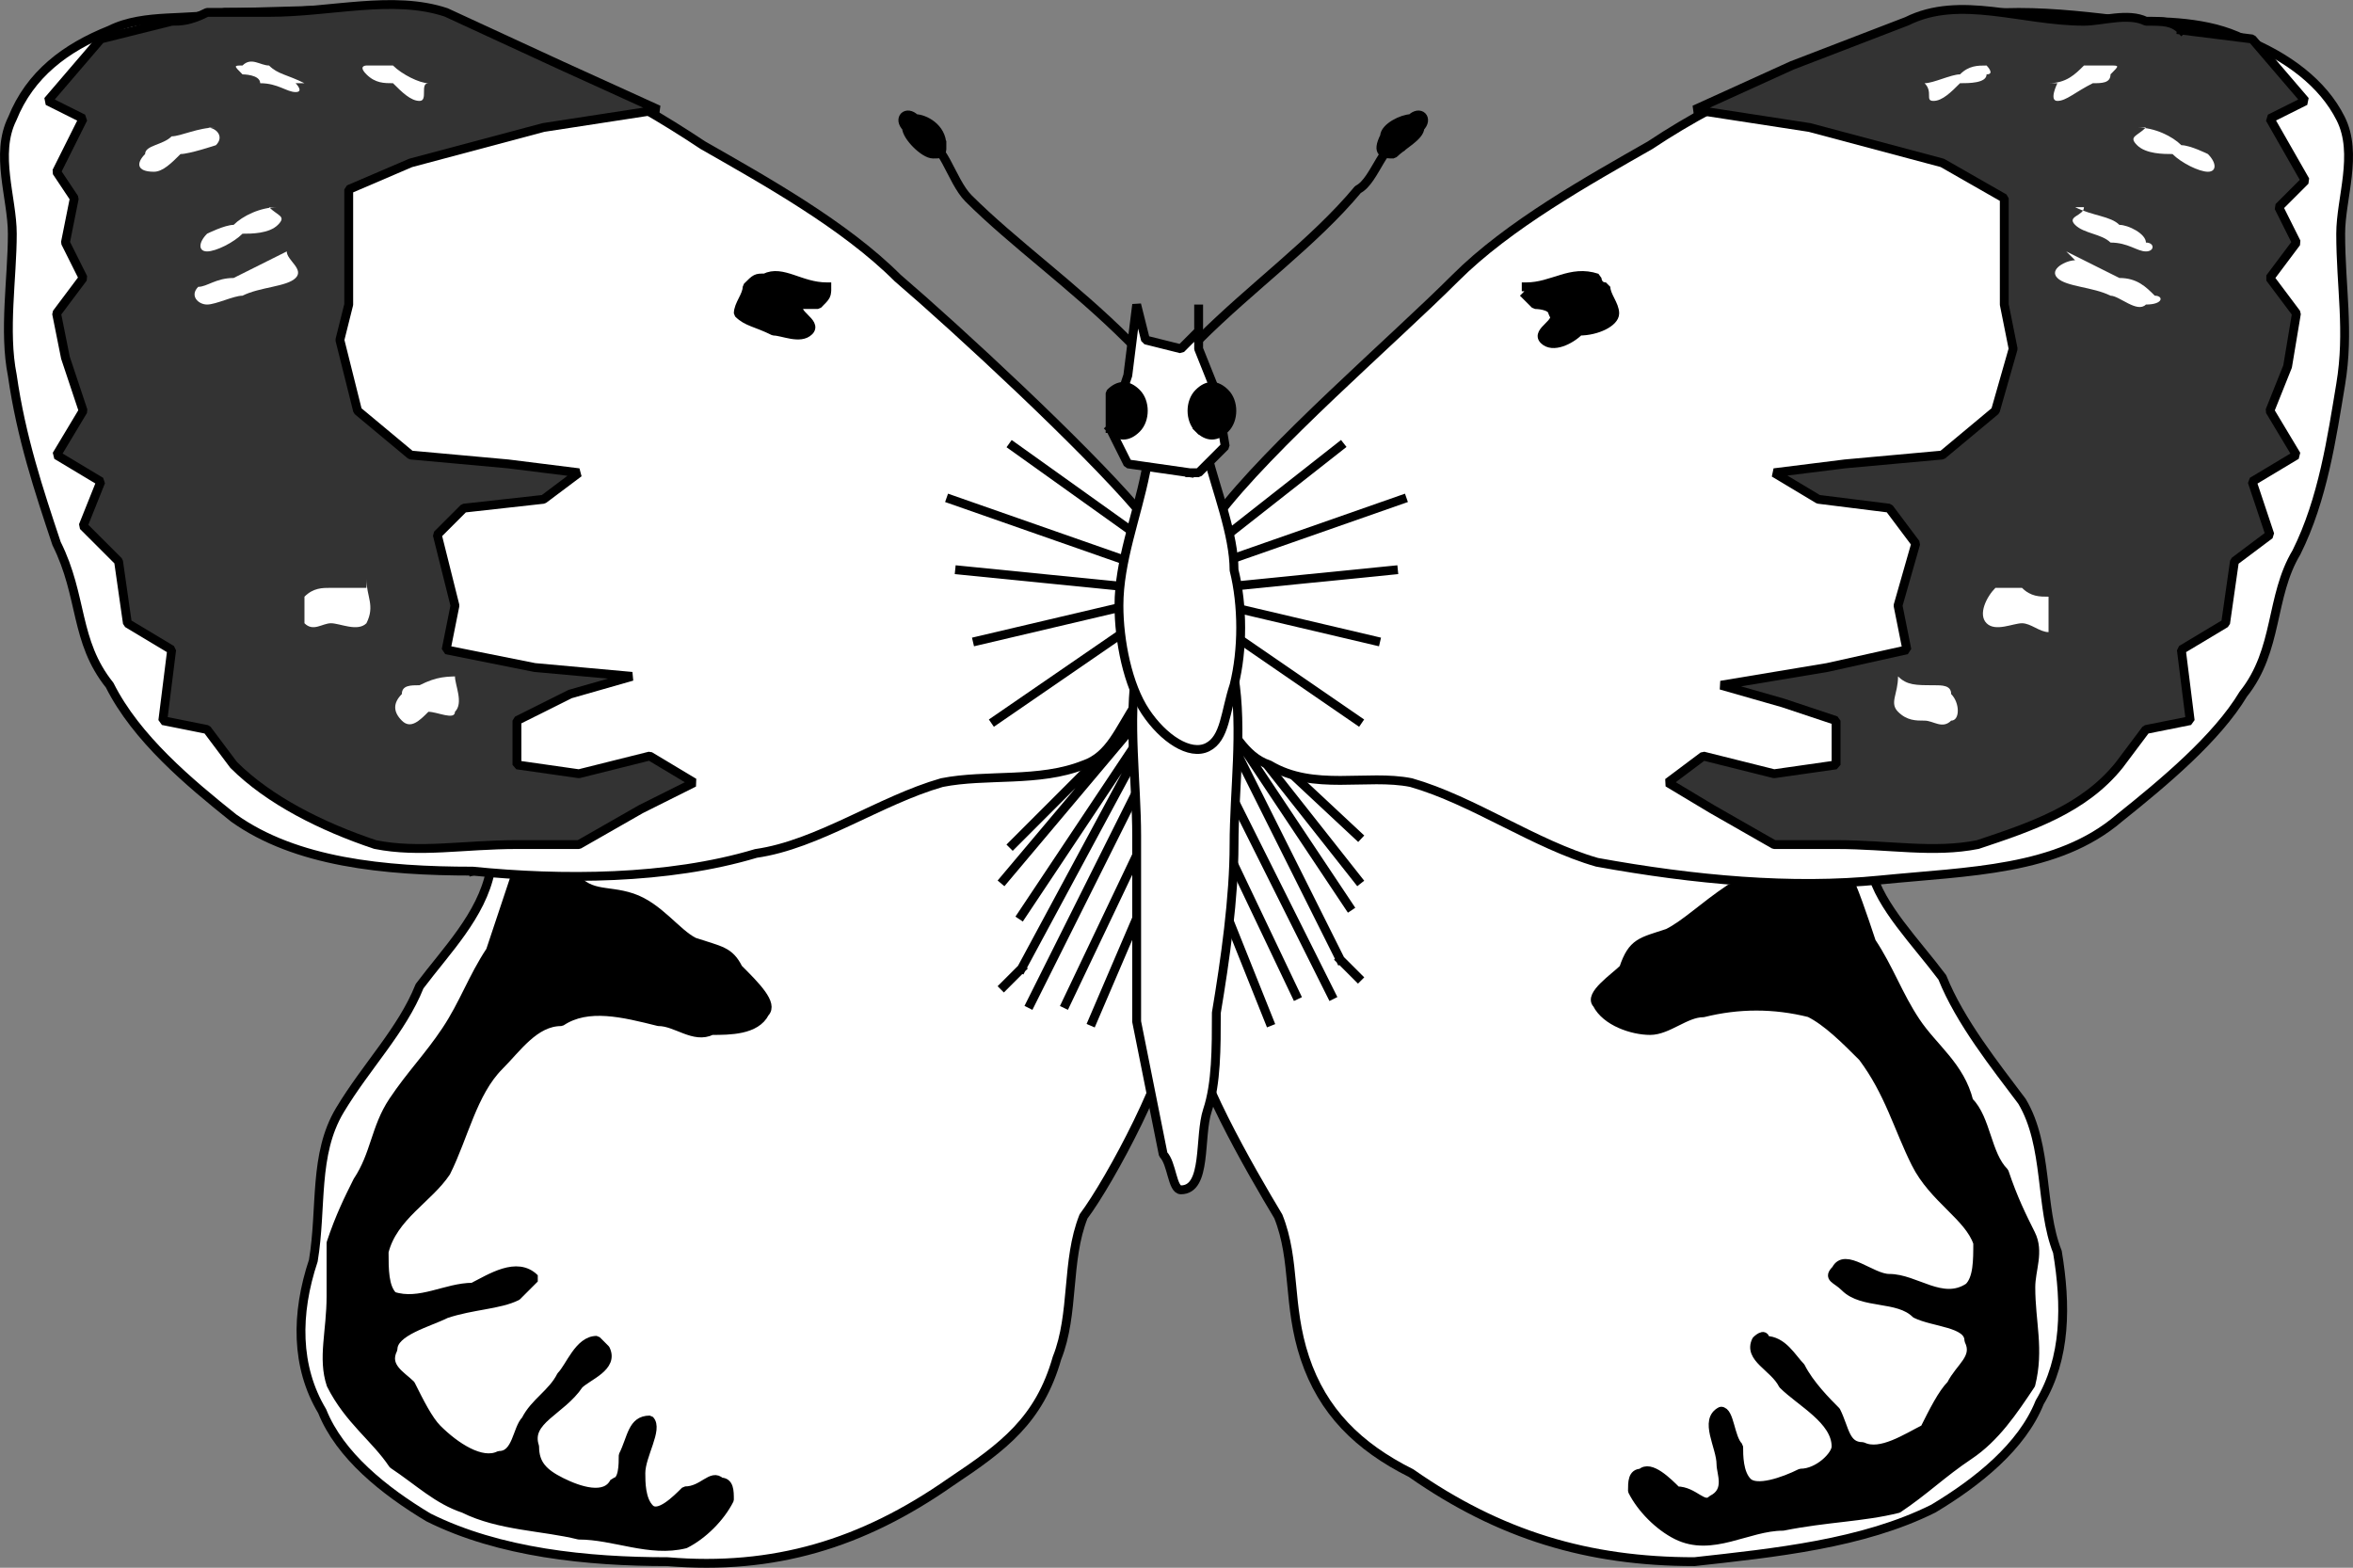
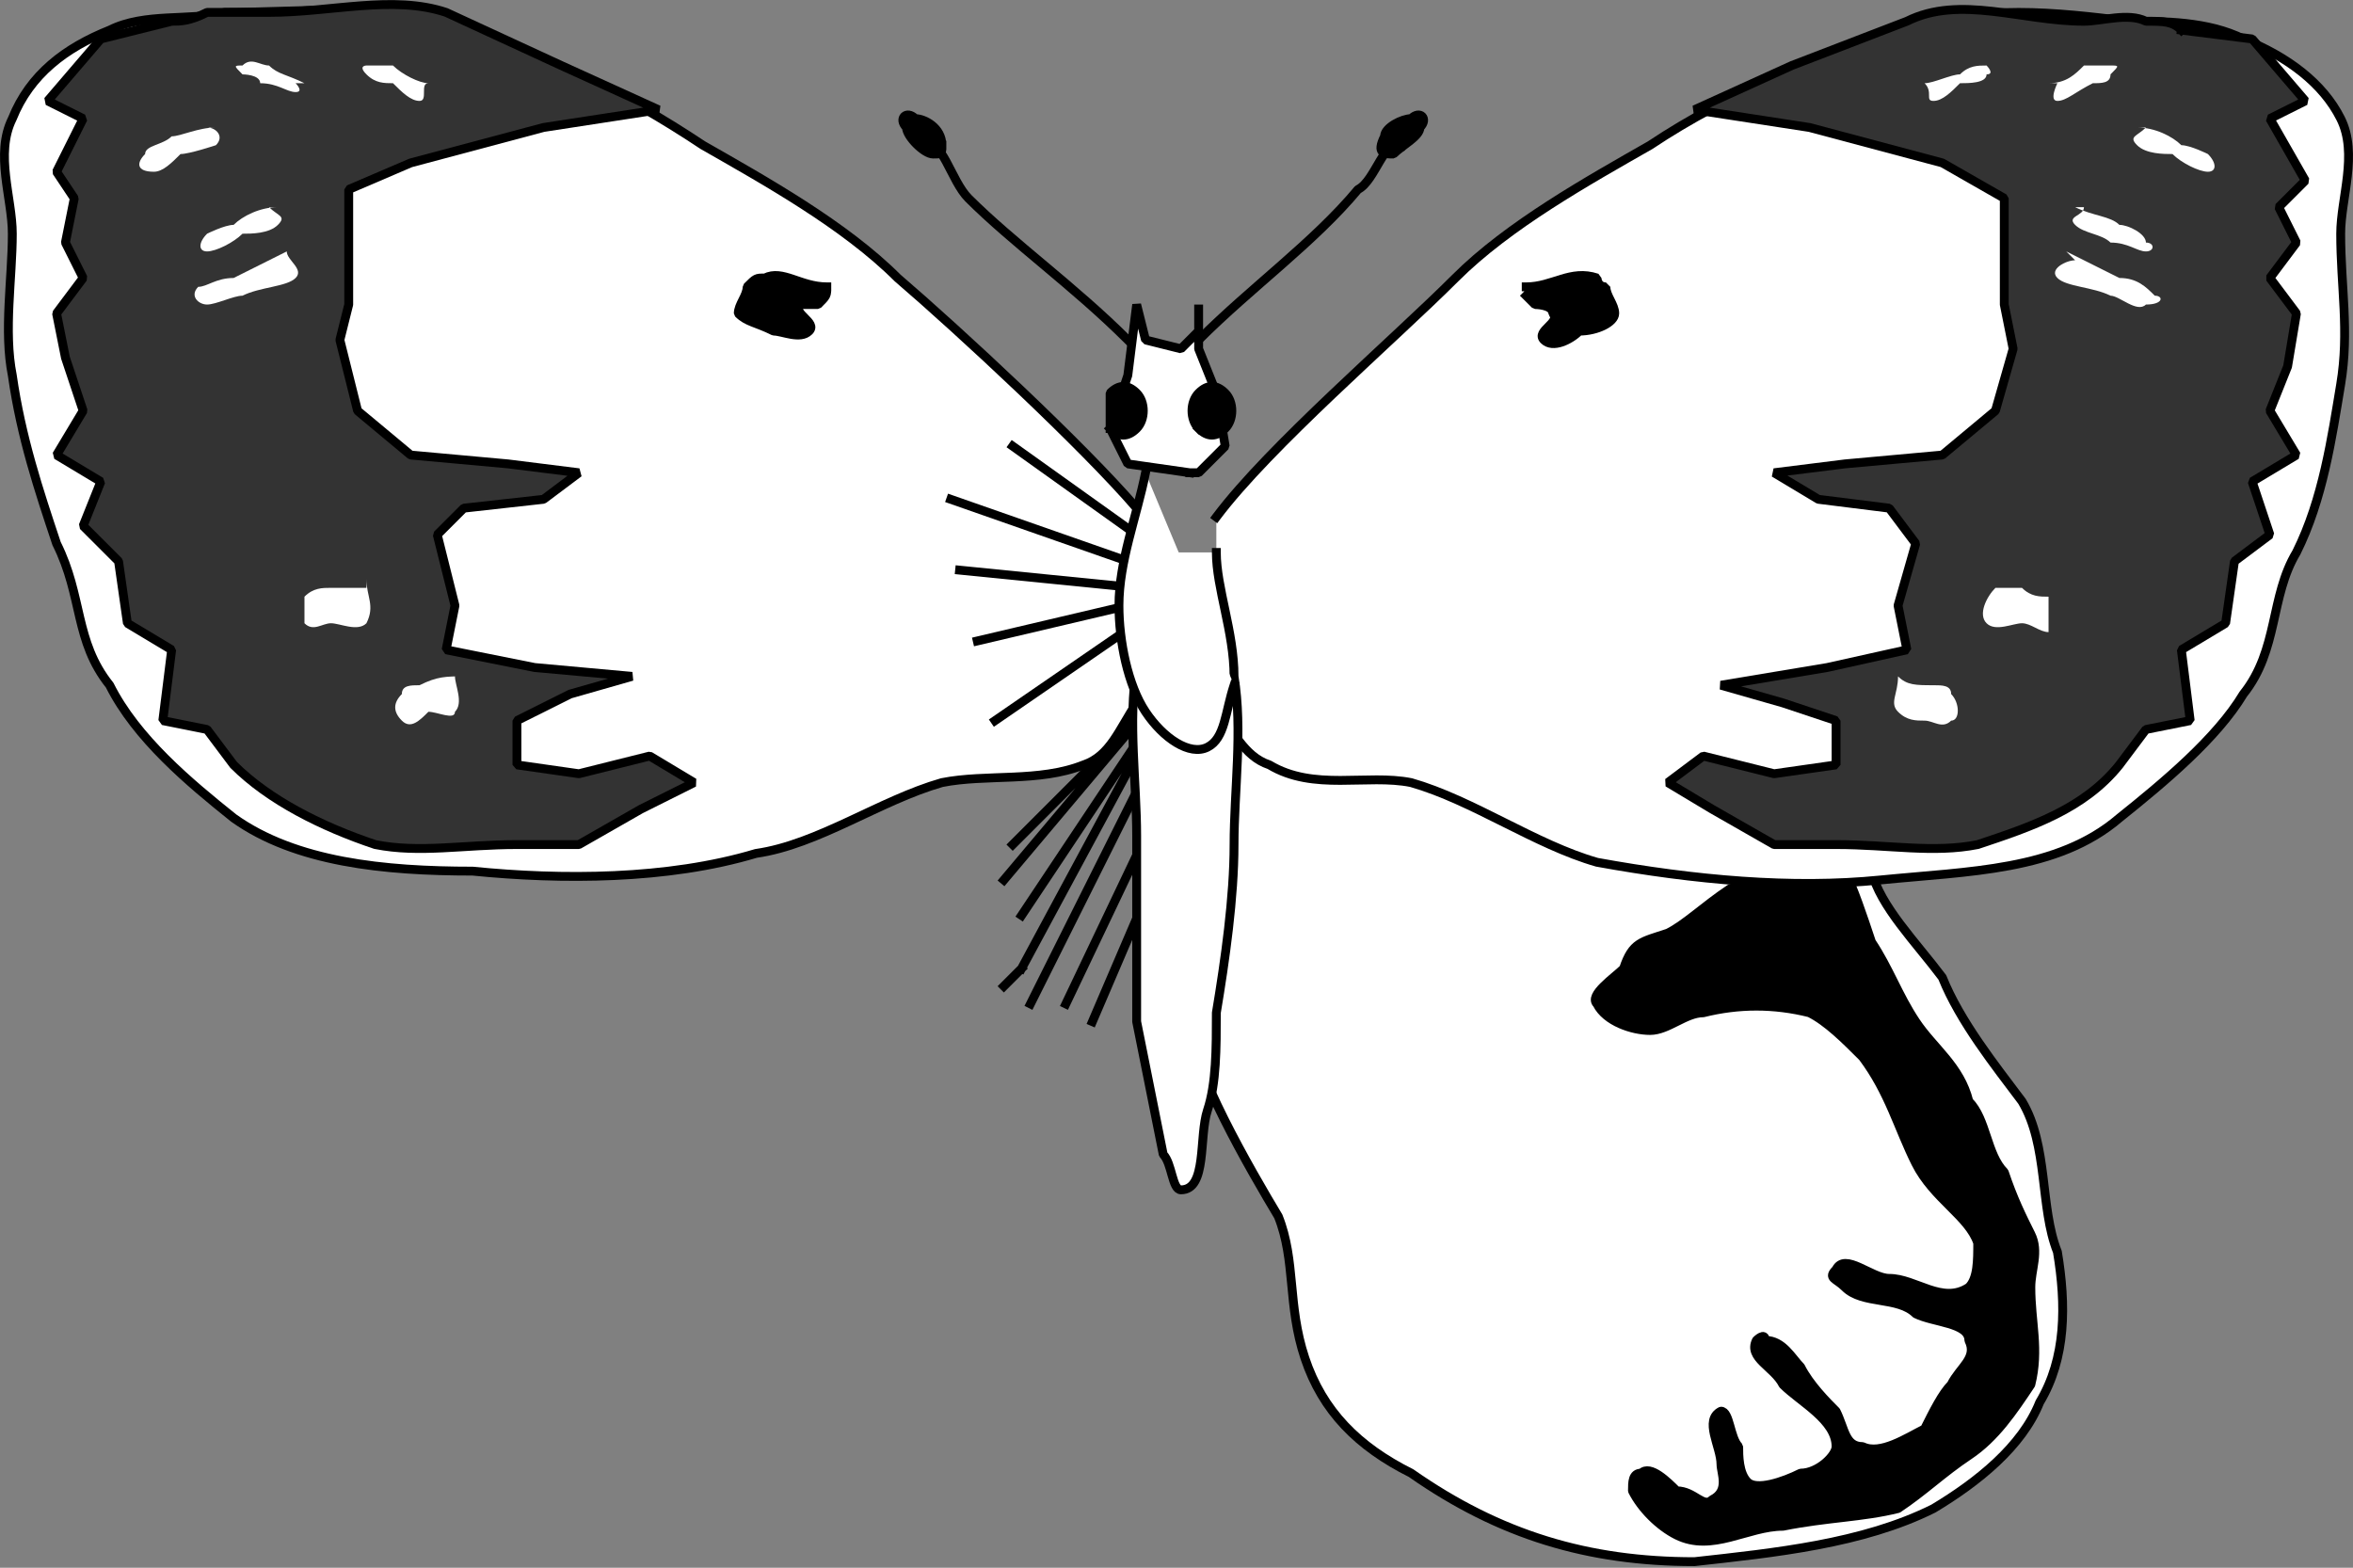
<svg xmlns="http://www.w3.org/2000/svg" width="265.779" height="177.087" version="1.2">
  <rect width="100%" height="100%" fill="#808080" stroke="none" />
  <g fill="none" fill-rule="evenodd" stroke="#000" stroke-linecap="square" stroke-linejoin="bevel" font-family="'Sans Serif'" font-size="12.5" font-weight="400">
    <path fill="#fff" stroke-linecap="butt" d="M211.39 98.4c1 4 5 8 8 12 2 5 6 10 9 14 3 5 2 12 4 17 1 6 1 12-2 17-2 5-7 9-12 12-8 4-18 5-27 6-12 0-22-3-32-10-6-3-10-7-12-13s-1-11-3-16c-3-5-10-17-10-22l2-32 6-6 7-1 29 11 35 11" vector-effect="non-scaling-stroke" />
    <path fill="#000" stroke-linecap="butt" d="M208.39 98.4c1 2 2 5 3 8 2 3 3 6 5 9s5 5 6 9c2 2 2 6 4 8 1 3 2 5 3 7s0 4 0 6c0 4 1 7 0 11-2 3-4 6-7 8s-5 4-8 6c-4 1-8 1-13 2-4 0-8 3-12 1-2-1-4-3-5-5 0-1 0-2 1-2 1-1 3 1 4 2 2 0 3 2 4 1 2-1 1-3 1-4 0-2-2-5 0-6 1 0 1 3 2 4 0 1 0 3 1 4s4 0 6-1c2 0 4-2 4-3 0-3-4-5-6-7-1-2-4-3-3-5 0 0 1-1 1 0 2 0 3 2 4 3 1 2 3 4 4 5 1 2 1 4 3 4 2 1 5-1 7-2 1-2 2-4 3-5 1-2 3-3 2-5 0-2-4-2-6-3-2-2-6-1-8-3-1-1-2-1-1-2 1-2 4 1 6 1 3 0 6 3 9 1 1-1 1-3 1-5-1-3-5-5-7-9s-3-8-6-12c-2-2-4-4-6-5-4-1-8-1-12 0-2 0-4 2-6 2s-5-1-6-3c-1-1 2-3 3-4 1-3 2-3 5-4 2-1 4-3 7-5 3-1 5 0 7-2" vector-effect="non-scaling-stroke" />
-     <path stroke-linecap="butt" d="m138.39 80.4 15 14m-15-14 15 19m-15-18 14 21m-14-20 13 26m0 0 2 2m-16-24 13 26m-14-21 10 21m-9-12 6 15" vector-effect="non-scaling-stroke" />
-     <path fill="#fff" stroke-linecap="butt" d="M55.39 98.4c-1 5-5 9-8 13-2 5-6 9-9 14s-2 11-3 17c-2 6-2 12 1 17 2 5 7 9 12 12 8 4 18 5 27 5 12 1 22-2 32-9 6-4 10-7 12-14 2-5 1-11 3-16 3-4 10-17 10-22l-2-31-6-7-7-1-29 12-35 10" vector-effect="non-scaling-stroke" />
-     <path fill="#000" stroke-linecap="butt" d="m58.39 98.4-3 9c-2 3-3 6-5 9s-4 5-6 8-2 6-4 9c-1 2-2 4-3 7v6c0 4-1 7 0 10 2 4 5 6 7 9 3 2 5 4 8 5 4 2 9 2 13 3 4 0 8 2 12 1 2-1 4-3 5-5 0-1 0-2-1-2-1-1-2 1-4 1-1 1-3 3-4 2s-1-3-1-4c0-2 2-5 1-6-2 0-2 2-3 4 0 1 0 3-1 3-1 2-4 1-6 0s-3-2-3-4c-1-3 3-4 5-7 1-1 4-2 3-4l-1-1c-2 0-3 3-4 4-1 2-3 3-4 5-1 1-1 4-3 4-2 1-5-1-7-3-1-1-2-3-3-5-1-1-3-2-2-4 0-2 4-3 6-4 3-1 6-1 8-2l2-2c-2-2-5 0-7 1-3 0-6 2-9 1-1-1-1-3-1-5 1-4 5-6 7-9 2-4 3-9 6-12 2-2 4-5 7-5 3-2 7-1 11 0 2 0 4 2 6 1 2 0 5 0 6-2 1-1-1-3-3-5-1-2-2-2-5-3-2-1-4-4-7-5s-5 0-7-3" vector-effect="non-scaling-stroke" />
    <path stroke-linecap="butt" d="m129.39 80.4-15 15m15-15-16 19m16-17-14 21m14-20-14 26m0 0-2 2m16-24-13 26m14-21-10 21m9-12-6 14" vector-effect="non-scaling-stroke" />
    <path fill="#fff" stroke-linecap="butt" d="M137.39 58.4c6-8 20-20 27-27 6-6 15-11 22-15 9-6 19-10 30-13 7-3 16-2 24-1 4 0 9 0 13 2 5 2 9 5 11 9s0 9 0 13c0 6 1 11 0 17s-2 13-5 19c-3 5-2 11-6 16-3 5-9 10-14 14-7 6-17 6-27 7s-21 0-32-2c-7-2-14-7-21-9-5-1-11 1-16-2-3-1-4-4-6-6" vector-effect="non-scaling-stroke" />
    <path fill="#333" stroke-linecap="butt" d="m246.39 3.4 8 1 6 7-4 2 4 7-3 3 2 4-3 4 3 4-1 6-2 5 3 5-5 3 2 6-4 3-1 7-5 3 1 8-5 1-3 4c-4 5-10 7-16 9-5 1-10 0-16 0h-7l-7-4-5-3 4-3 8 2 7-1v-5l-6-2-7-2 12-2 9-2-1-5 2-7-3-4-8-1-5-3 8-1 11-1 6-5 2-7-1-5v-12l-7-4-15-4-13-2 11-5 13-5c6-3 13 0 20 0 2 0 5-1 7 0 2 0 3 0 4 1" vector-effect="non-scaling-stroke" />
    <path fill="#000" stroke-linecap="butt" d="M172.39 32.4c3 0 5-2 8-1 0 0 0 1 1 1 0 1 1 2 1 3s-2 2-4 2c-1 1-3 2-4 1s2-2 1-3c0-1-2-1-2-1l-1-1" vector-effect="non-scaling-stroke" />
    <path fill="#fff" stroke="none" d="M224.39 66.4h4c1 1 2 1 3 1v4c-1 0-2-1-3-1s-3 1-4 0 0-3 1-4m-11 10c1 1 2 1 4 1 1 0 2 0 2 1 1 1 1 3 0 3-1 1-2 0-3 0s-2 0-3-1 0-2 0-4m19-48 6 3c2 0 3 1 4 2 1 0 1 1-1 1-1 1-3-1-4-1-2-1-5-1-6-2s1-2 2-2m0-6c2 1 4 1 5 2 1 0 3 1 3 2 1 0 1 1 0 1s-2-1-4-1c-1-1-3-1-4-2s1-1 1-2m6-9c2 0 4 1 5 2 1 0 3 1 3 1 1 1 1 2 0 2s-3-1-4-2c-1 0-3 0-4-1s0-1 1-2m-11-5c2 0 3-1 4-2h3c1 0 1 0 0 1 0 1-1 1-2 1-2 1-3 2-4 2s0-2 0-2m-15 0c1 0 3-1 4-1 1-1 2-1 3-1 0 0 1 1 0 1 0 1-2 1-3 1-1 1-2 2-3 2s0-1-1-2" />
-     <path stroke-linecap="butt" d="m137.39 61.4 14-11m-13 13 20-7m-21 10 20-2m-19 4 17 4m-18-2 16 11" vector-effect="non-scaling-stroke" />
    <path fill="#fff" stroke-linecap="butt" d="M128.39 57.4c-6-7-20-20-27-26-6-6-15-11-22-15-9-6-19-11-30-14-7-2-16-1-24-1-4 1-9 0-13 2-5 2-9 5-11 10-2 4 0 9 0 13 0 5-1 11 0 16 1 7 3 13 5 19 3 6 2 11 6 16 3 6 9 11 14 15 7 5 17 6 27 6 10 1 22 1 32-2 7-1 14-6 21-8 5-1 11 0 16-2 3-1 4-4 6-7" vector-effect="non-scaling-stroke" />
    <path fill="#333" stroke-linecap="butt" d="m19.39 2.4-8 2-6 7 4 2-3 6 2 3-1 5 2 4-3 4 1 5 2 6-3 5 5 3-2 5 4 4 1 7 5 3-1 8 5 1 3 4c4 4 10 7 16 9 5 1 10 0 16 0h7l7-4 6-3-5-3-8 2-7-1v-5l6-3 7-2-11-1-10-2 1-5-2-8 3-3 9-1 4-3-8-1-11-1-6-5-2-8 1-4v-13l7-3 15-4 13-2-11-5-13-6c-6-2-13 0-20 0h-7c-2 1-3 1-4 1" vector-effect="non-scaling-stroke" />
    <path fill="#000" stroke-linecap="butt" d="M93.39 32.4c-3 0-5-2-7-1-1 0-1 0-2 1 0 1-1 2-1 3 1 1 2 1 4 2 1 0 3 1 4 0s-2-2-1-3h2c1-1 1-1 1-2" vector-effect="non-scaling-stroke" />
    <path fill="#fff" stroke="none" d="M41.39 66.4h-4c-1 0-2 0-3 1v3c1 1 2 0 3 0s3 1 4 0c1-2 0-3 0-5m11 11c-2 0-3 0-5 1-1 0-2 0-2 1-1 1-1 2 0 3s2 0 3-1c1 0 3 1 3 0 1-1 0-3 0-4m-19-48-6 3c-2 0-3 1-4 1-1 1 0 2 1 2s3-1 4-1c2-1 5-1 6-2s-1-2-1-3m-1-5c-2 0-4 1-5 2-1 0-3 1-3 1-1 1-1 2 0 2s3-1 4-2c1 0 3 0 4-1s0-1-1-2m-6-9c-2 0-4 1-5 1-1 1-3 1-3 2-1 1-1 2 1 2 1 0 2-1 3-2 1 0 4-1 4-1 1-1 0-2-1-2m11-5c-2-1-3-1-4-2-1 0-2-1-3 0-1 0-1 0 0 1 0 0 2 0 2 1 2 0 3 1 4 1s0-1 0-1m15 0c-1 0-3-1-4-2h-3s-1 0 0 1 2 1 3 1c1 1 2 2 3 2s0-2 1-2" />
    <path stroke-linecap="butt" d="m128.39 60.4-14-10m13 13-20-7m21 10-20-2m19 4-17 4m18-2-16 11" vector-effect="non-scaling-stroke" />
    <path fill="#fff" stroke-linecap="butt" d="M129.39 62.4c0 4-1 9-1 13-1 6 0 13 0 19v21l3 15c1 1 1 4 2 4 3 0 2-6 3-9s1-7 1-11c1-6 2-13 2-19s1-13 0-19c0-5-2-10-2-14" vector-effect="non-scaling-stroke" />
-     <path fill="#fff" stroke-linecap="butt" d="M129.39 53.4c-1 5-3 10-3 15 0 4 1 9 3 12s5 5 7 4 2-4 3-7c1-4 1-9 0-13 0-4-2-9-3-13" vector-effect="non-scaling-stroke" />
+     <path fill="#fff" stroke-linecap="butt" d="M129.39 53.4c-1 5-3 10-3 15 0 4 1 9 3 12s5 5 7 4 2-4 3-7" vector-effect="non-scaling-stroke" />
    <path fill="#fff" stroke-linecap="butt" d="m134.39 53.4-7-1-2-4 2-6 1-8 1 4 4 1 2-2v-3 5l2 5 1 6-3 3h-1" vector-effect="non-scaling-stroke" />
    <path fill="#000" stroke-linecap="butt" d="M135.39 48.4c1 1 2 1 3 0s1-3 0-4-2-1-3 0-1 3 0 4m-10 0c1 1 2 1 3 0s1-3 0-4-2-1-3 0v4" vector-effect="non-scaling-stroke" />
    <path stroke-linecap="butt" d="M127.39 38.4c-6-6-13-11-18-16-2-2-3-7-5-6" vector-effect="non-scaling-stroke" />
    <path fill="#000" stroke-linecap="butt" d="M106.39 16.4c0 1 0 1-1 1s-3-2-3-3c-1-1 0-2 1-1 1 0 3 1 3 3" vector-effect="non-scaling-stroke" />
    <path stroke-linecap="butt" d="M135.39 38.4c6-6 13-11 18-17 2-1 3-6 5-5" vector-effect="non-scaling-stroke" />
    <path fill="#000" stroke-linecap="butt" d="M156.39 15.4c-1 2 0 2 1 2 1-1 3-2 3-3 1-1 0-2-1-1-1 0-3 1-3 2" vector-effect="non-scaling-stroke" />
  </g>
</svg>